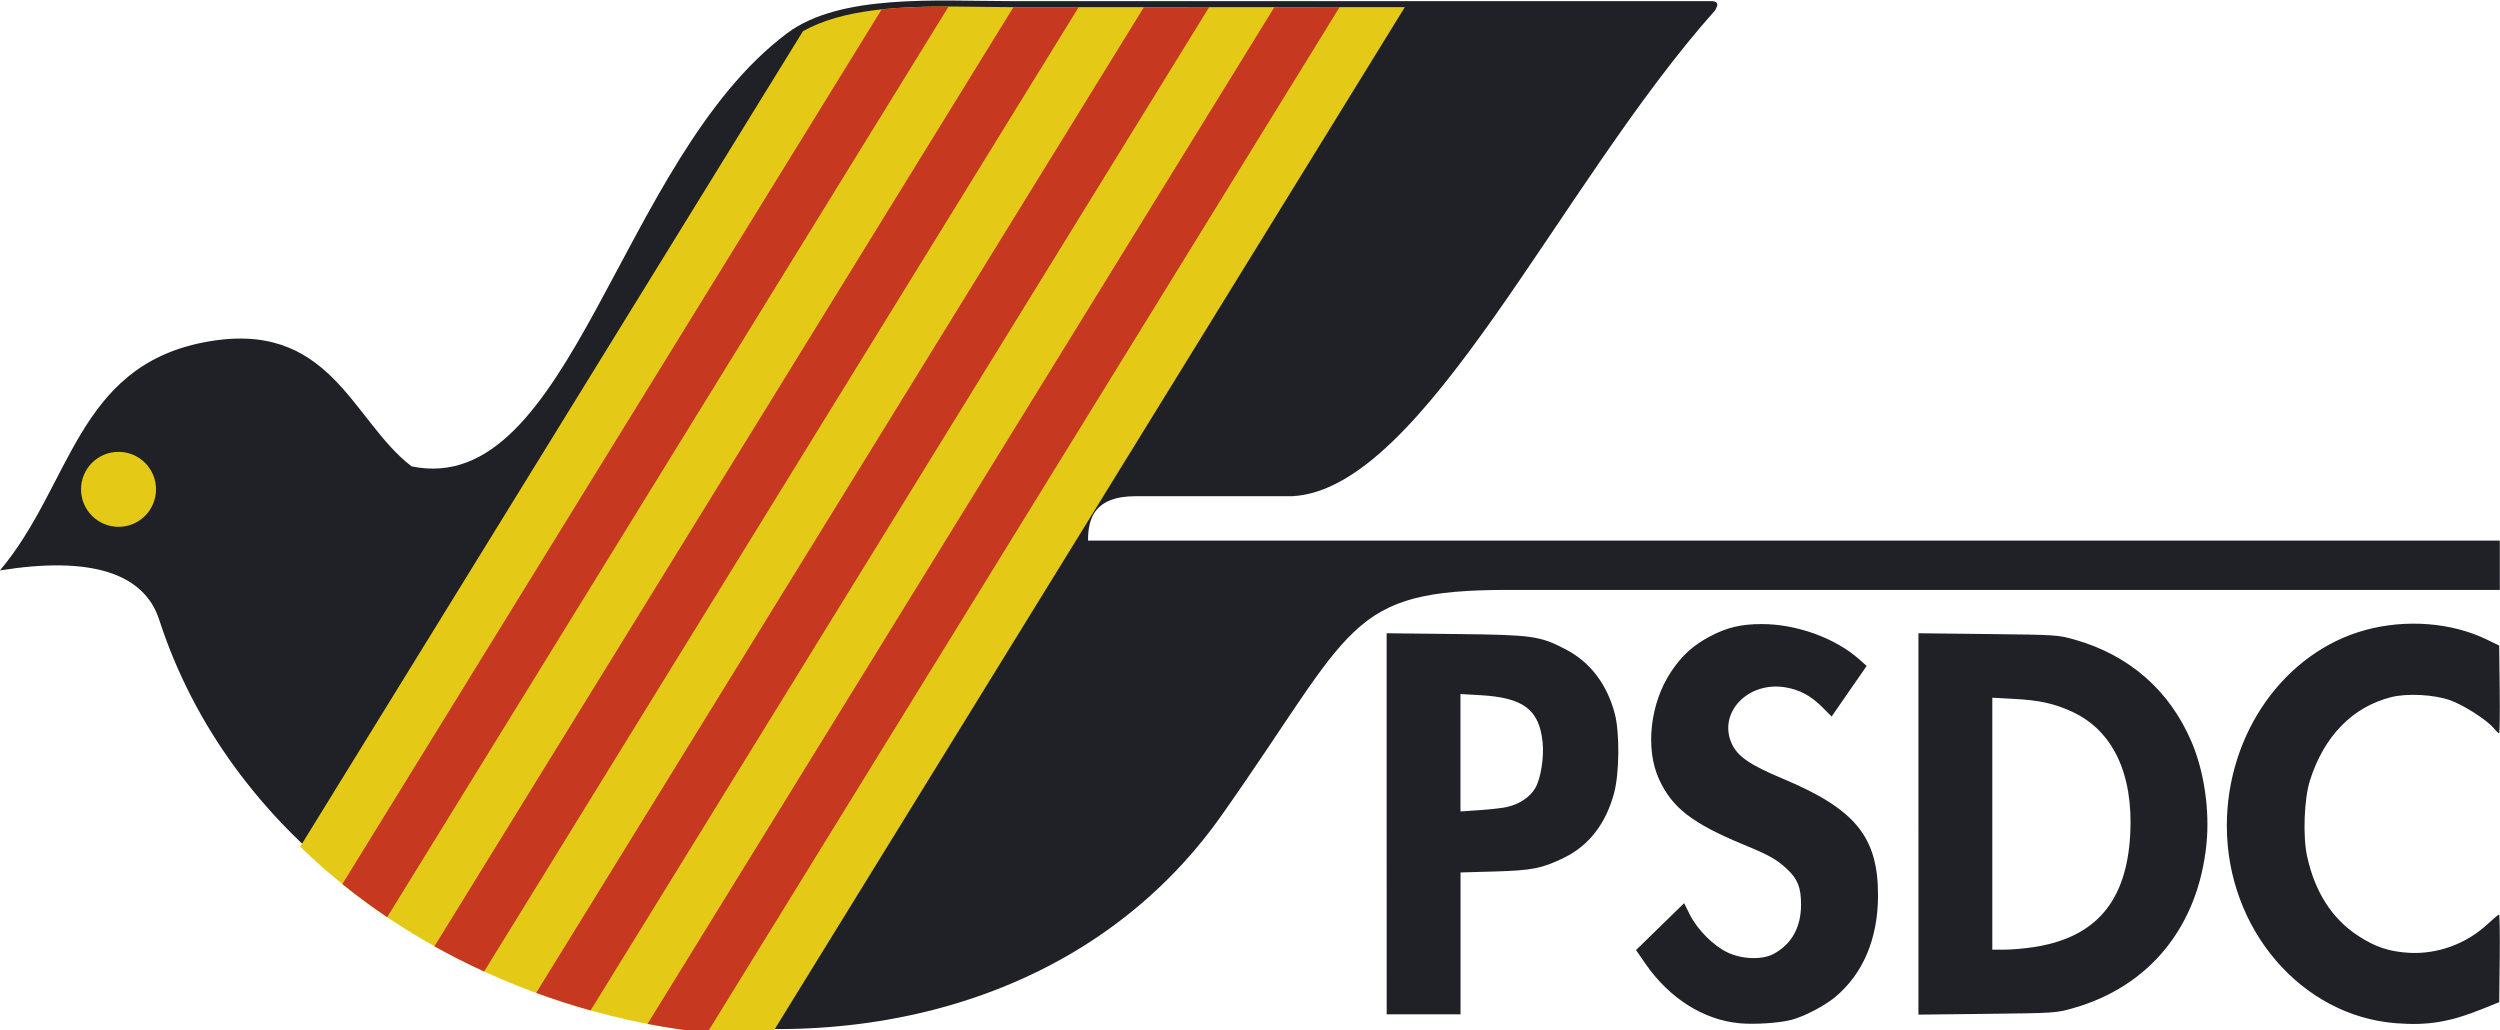
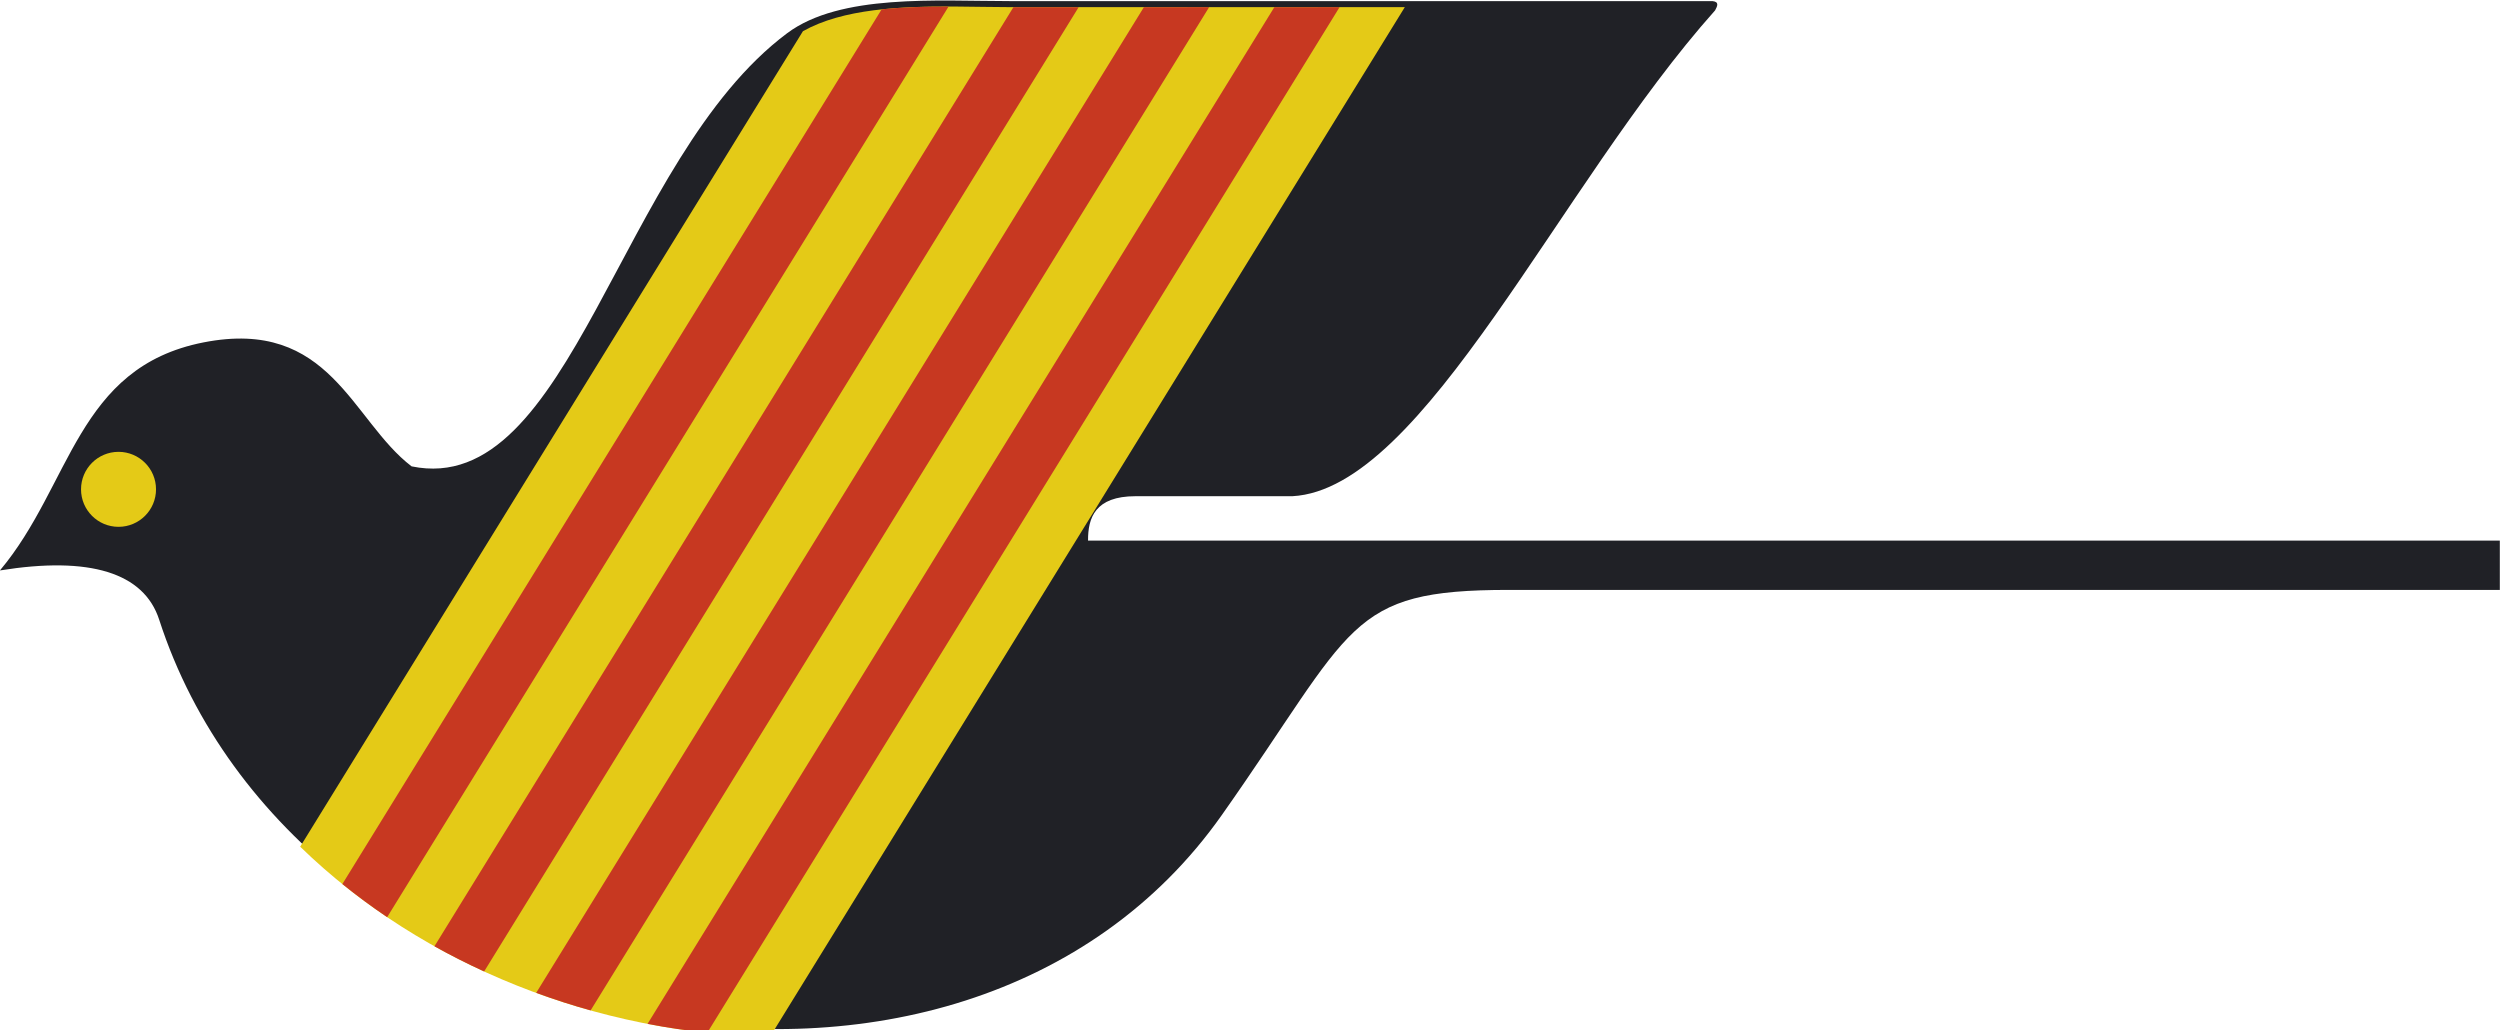
<svg xmlns="http://www.w3.org/2000/svg" xmlns:ns1="http://www.inkscape.org/namespaces/inkscape" xmlns:ns2="http://sodipodi.sourceforge.net/DTD/sodipodi-0.dtd" width="500" height="206" viewBox="0 0 132.292 54.504" version="1.1" id="svg8" ns1:export-filename="C:\Users\Adrián\Desktop\g3007.png" ns1:export-xdpi="96" ns1:export-ydpi="96" ns1:version="1.0.2-2 (e86c870879, 2021-01-15)" ns2:docname="Logotip del PSDC (1988).svg">
  <defs id="defs2" />
  <ns2:namedview id="base" pagecolor="#ffffff" bordercolor="#666666" borderopacity="1.0" ns1:pageopacity="0.0" ns1:pageshadow="2" ns1:zoom="0.98994949" ns1:cx="158.94462" ns1:cy="45.636538" ns1:document-units="mm" ns1:current-layer="layer1" ns1:document-rotation="0" showgrid="false" ns1:snap-global="false" showguides="false" units="px" ns1:window-width="1366" ns1:window-height="705" ns1:window-x="-8" ns1:window-y="-8" ns1:window-maximized="1" />
  <g ns1:label="Capa 1" ns1:groupmode="layer" id="layer1">
    <g id="g4087" transform="matrix(1.212,0,0,1.212,-68.677,-202.882)">
      <path style="fill:#202126;fill-opacity:1;stroke:none;stroke-width:0.265px;stroke-linecap:butt;stroke-linejoin:miter;stroke-opacity:1" d="m 100.731,167.443 h 30.705 c 0.301,0.033 0.211,0.217 0.111,0.404 -6.813,7.626 -12.701,20.907 -18.458,21.212 h -6.849 c -1.763,0 -2.077,0.944 -2.071,1.938 h 61.639 v 2.153 h -43.264 c -7.099,0 -6.709,1.563 -12.533,9.828 -11.377,16.146 -40.347,10.132 -46.397,-8.528 -0.665,-2.051 -3.028,-2.783 -6.953,-2.15 3.13,-3.723 3.345,-8.866 8.887,-9.956 5.542,-1.09 6.464,3.412 9.087,5.412 6.97,1.44 9.044,-13.419 16.397,-18.912 2.32,-1.733 6.557,-1.402 9.698,-1.402 z" id="path4043" ns2:nodetypes="cssccccscccczcsc" />
      <path id="rect4045" style="fill:#e4ca17;fill-opacity:1;stroke:none;stroke-width:4.507;stroke-miterlimit:4;stroke-dasharray:none;stroke-opacity:1" d="m 371.205,632.754 c -8.955,-0.055 -18.503,0.351 -25.09,4.064 L 263.283,771.174 c 20.232,19.697 49.155,30.869 77.422,31.305 L 445.279,632.857 h -64.564 c -2.968,0 -6.198,-0.083 -9.51,-0.104 z" transform="scale(0.265)" />
      <path id="rect4049" style="fill:#c73821;fill-opacity:1;stroke:none;stroke-width:1.502;stroke-miterlimit:4;stroke-dasharray:none;stroke-opacity:1" d="m 370.107,632.762 c -3.684,-0.005 -7.436,0.079 -11.027,0.461 l -88.846,144.109 c 2.376,1.921 4.838,3.741 7.381,5.455 z m 10.689,0.096 -95.393,154.729 c 2.667,1.493 5.404,2.871 8.189,4.148 l 97.951,-158.877 z m 21.494,0 -100.125,162.402 c 2.95,1.08 5.942,2.047 8.967,2.891 L 413.039,632.857 Z m 21.494,0 -103.273,167.512 c 3.263,0.631 6.547,1.119 9.838,1.471 L 434.531,632.857 Z" transform="scale(0.265)" />
      <circle style="fill:#e4ca17;fill-opacity:1;stroke:none;stroke-width:0.884;stroke-miterlimit:4;stroke-dasharray:none;stroke-opacity:1" id="path4064" cx="61.839" cy="188.759" r="1.637" />
-       <path style="fill:#202126;fill-opacity:1;stroke-width:0.081" d="m 132.604,212.069 c -1.557,-0.142 -3.059,-1.093 -4.096,-2.594 l -0.414,-0.6 1.05,-1.024 1.05,-1.024 0.249,0.499 c 0.325,0.651 1.023,1.354 1.638,1.649 0.638,0.306 1.518,0.336 2.016,0.069 0.793,-0.425 1.203,-1.164 1.202,-2.164 -2.5e-4,-0.733 -0.151,-1.115 -0.611,-1.541 -0.461,-0.427 -0.766,-0.6 -1.865,-1.054 -2.271,-0.939 -3.154,-1.619 -3.725,-2.871 -0.612,-1.341 -0.389,-3.322 0.53,-4.697 0.474,-0.709 0.958,-1.148 1.694,-1.537 0.74,-0.391 1.349,-0.537 2.25,-0.539 1.524,-0.004 3.217,0.607 4.267,1.54 l 0.324,0.288 -0.764,1.104 -0.764,1.104 -0.423,-0.422 c -0.488,-0.487 -0.988,-0.753 -1.605,-0.853 -1.634,-0.266 -2.945,1.115 -2.334,2.46 0.253,0.557 0.795,0.929 2.223,1.527 3.184,1.333 4.171,2.547 4.164,5.12 -0.006,1.876 -0.657,3.409 -1.879,4.423 -0.461,0.382 -1.346,0.843 -1.902,0.989 -0.532,0.14 -1.604,0.21 -2.275,0.149 z m 28.662,-0.001 c -4.13,-0.322 -7.377,-4.116 -7.377,-8.619 0,-4.03 2.518,-7.585 6.055,-8.549 1.781,-0.485 3.776,-0.326 5.313,0.425 l 0.524,0.256 0.022,1.917 c 0.011,1.054 6.1e-4,1.917 -0.025,1.917 -0.026,0 -0.138,-0.108 -0.248,-0.24 -0.303,-0.36 -1.317,-1.007 -1.896,-1.21 -0.709,-0.248 -1.87,-0.308 -2.568,-0.133 -1.688,0.425 -2.937,1.706 -3.549,3.64 -0.255,0.806 -0.315,2.442 -0.121,3.319 0.342,1.552 1.081,2.706 2.208,3.449 0.752,0.496 1.362,0.702 2.228,0.754 1.234,0.074 2.5,-0.383 3.417,-1.232 0.261,-0.242 0.497,-0.439 0.525,-0.439 0.028,0 0.041,0.861 0.03,1.913 l -0.022,1.913 -0.726,0.293 c -1.432,0.577 -2.391,0.736 -3.789,0.627 z m -44.06,-8.706 v -8.319 l 3.003,0.033 c 3.385,0.037 3.693,0.081 4.839,0.683 1.055,0.555 1.79,1.528 2.122,2.808 0.215,0.828 0.197,2.598 -0.034,3.455 -0.362,1.342 -1.098,2.291 -2.19,2.824 -0.955,0.467 -1.396,0.553 -3.043,0.599 l -1.471,0.041 v 3.097 3.097 h -1.612 -1.612 z m 5.24,-0.731 c 0.541,-0.116 1.016,-0.43 1.245,-0.821 0.247,-0.421 0.396,-1.36 0.322,-2.032 -0.154,-1.412 -0.838,-1.923 -2.717,-2.032 l -0.867,-0.05 v 2.563 2.563 l 0.826,-0.056 c 0.455,-0.031 0.99,-0.091 1.189,-0.134 z m 17.979,0.738 v -8.326 l 3.043,0.034 c 3.006,0.034 3.053,0.037 3.796,0.249 2.38,0.68 4.14,2.228 5.092,4.476 0.546,1.289 0.79,2.97 0.645,4.434 -0.358,3.604 -2.478,6.222 -5.809,7.172 -0.753,0.215 -0.795,0.218 -3.765,0.252 l -3.003,0.034 z m 5.039,5.376 c 2.703,-0.413 4.055,-1.999 4.208,-4.938 0.137,-2.626 -0.758,-4.514 -2.529,-5.334 -0.783,-0.362 -1.422,-0.504 -2.546,-0.565 l -0.947,-0.051 v 5.5 5.5 l 0.544,-6e-4 c 0.299,-3.2e-4 0.871,-0.051 1.27,-0.111 z" id="path4080" />
    </g>
  </g>
</svg>